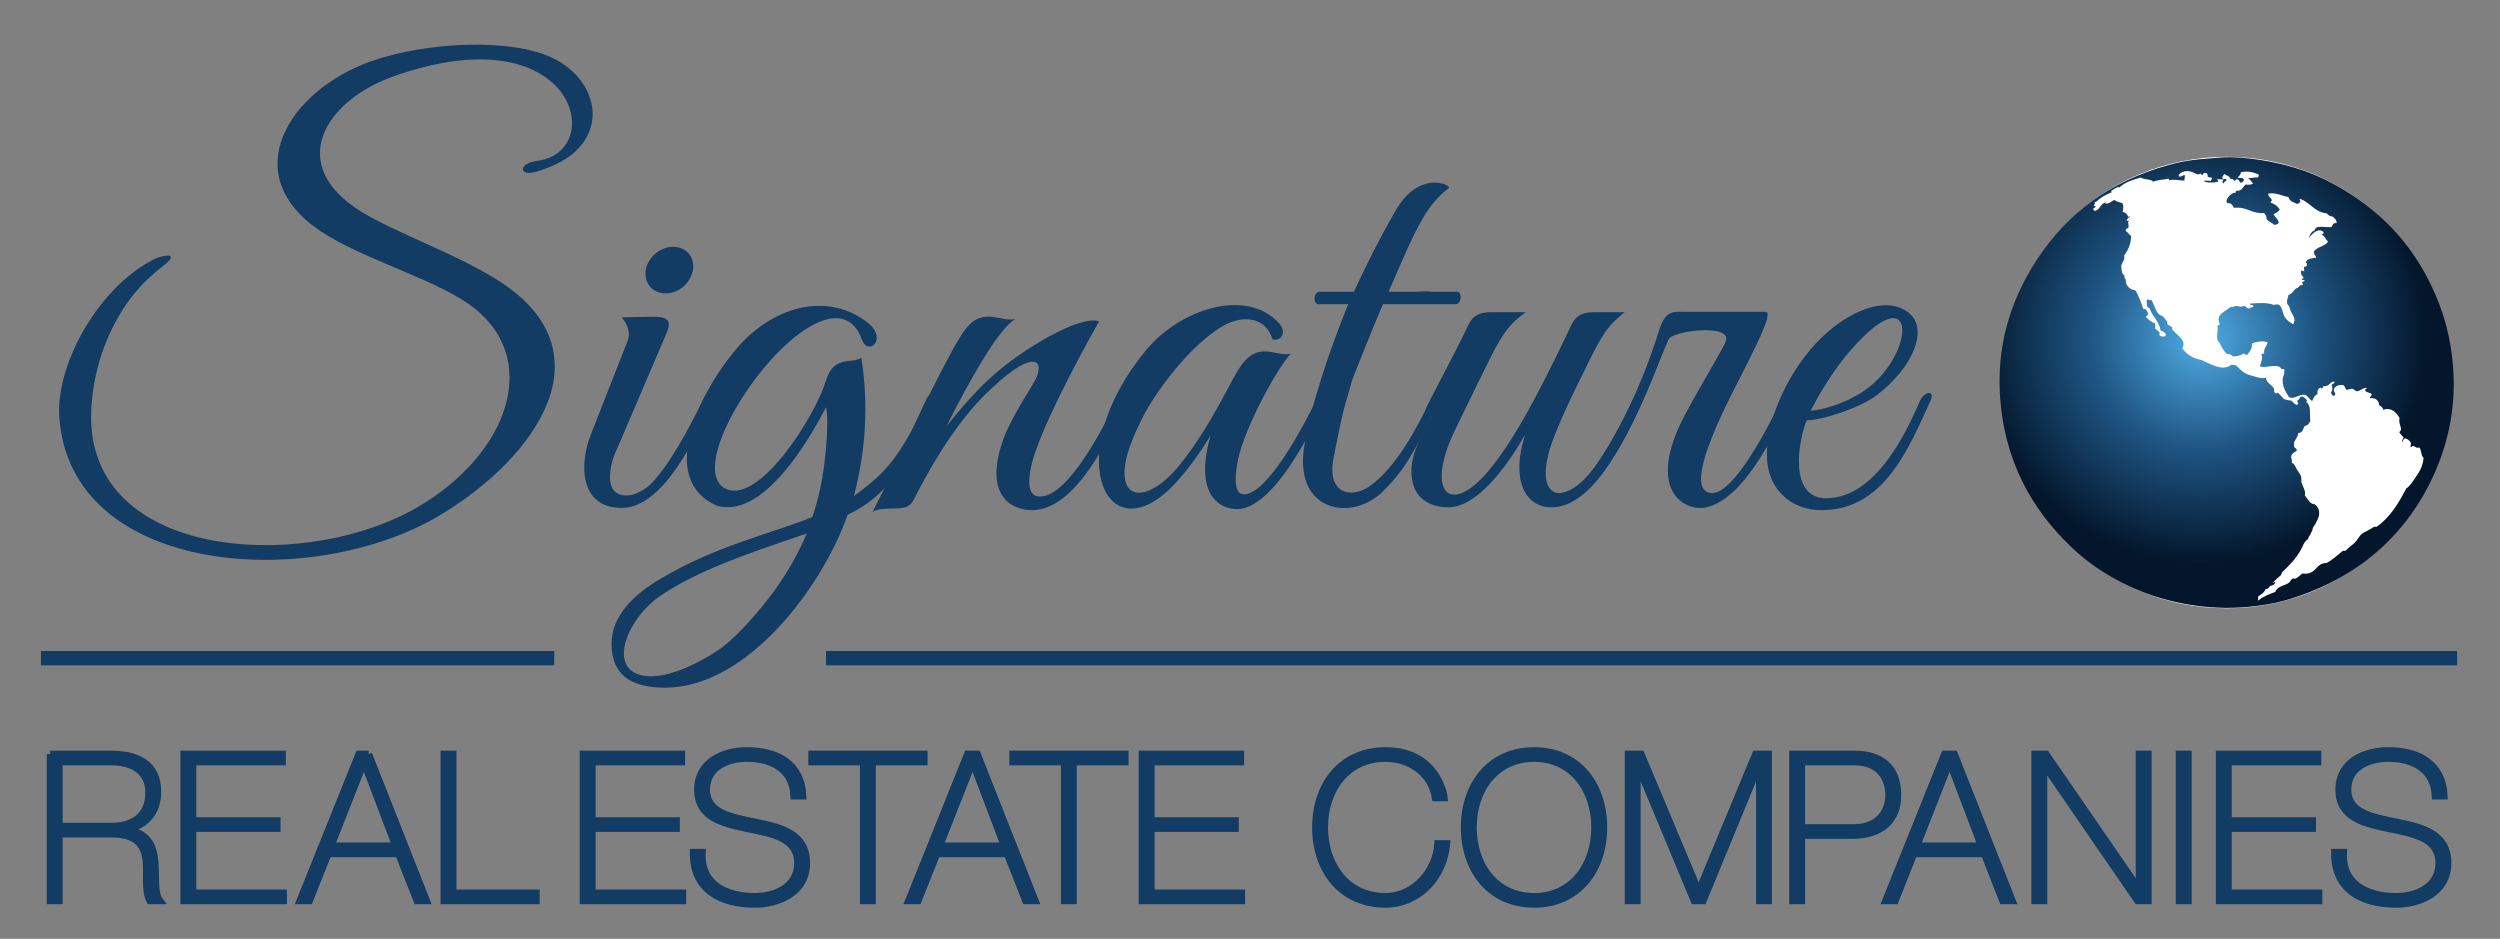
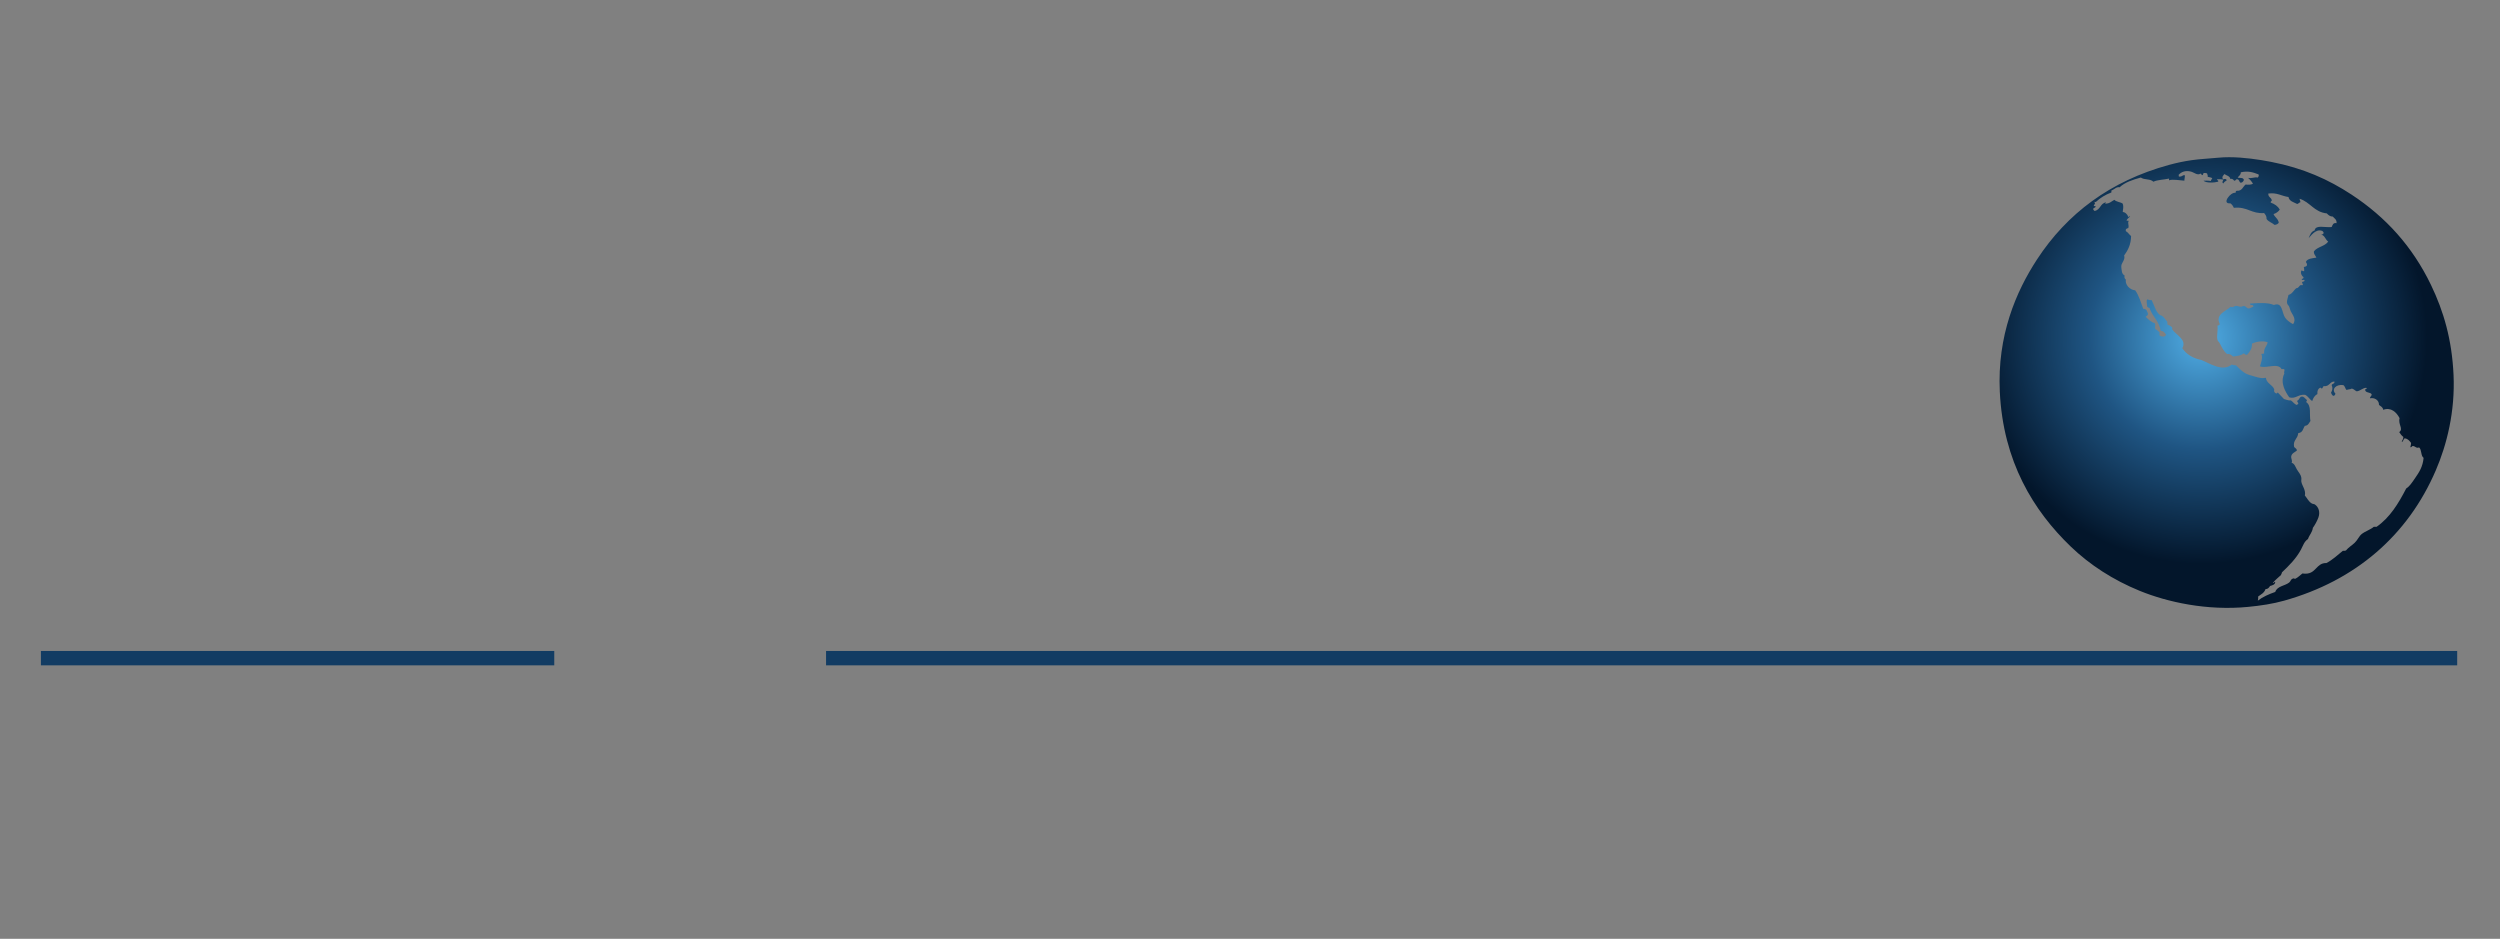
<svg xmlns="http://www.w3.org/2000/svg" xmlns:ns1="http://www.inkscape.org/namespaces/inkscape" xmlns:ns2="http://sodipodi.sourceforge.net/DTD/sodipodi-0.dtd" id="svg2" version="1.1" ns1:version="0.91 r13725" xml:space="preserve" width="454.375" height="170.625" viewBox="0 0 454.375 170.625" ns2:docname="SREC_Logo_Color-01.ai.svg" ns1:export-filename="/home/hans/Downloads/SREC_Logo_Color-140-50.png" ns1:export-xdpi="28.687759" ns1:export-ydpi="28.687759">
  <rect x="0" y="0" width="454.375" height="170.625" fill="#808080" stroke="none" />
  <defs id="defs6">
    <clipPath clipPathUnits="userSpaceOnUse" id="clipPath16">
-       <path d="m 0,136.5 363.5,0 L 363.5,0 0,0 0,136.5 Z" id="path18" ns1:connector-curvature="0" />
-     </clipPath>
+       </clipPath>
    <clipPath clipPathUnits="userSpaceOnUse" id="clipPath210">
      <path d="m 322.568,113.572 c -1.394,-0.137 -2.645,-0.184 -3.847,-0.354 l 0,0 c -1.209,-0.171 -2.296,-0.407 -3.393,-0.709 l 0,0 c -8.516,-2.339 -14.799,-7.078 -19.139,-13.721 l 0,0 c -3.08,-4.715 -5.805,-11.091 -5.418,-19.241 l 0,0 c 0.484,-10.155 4.881,-17.294 10.329,-22.53 l 0,0 c 2.743,-2.635 6.142,-4.848 10.026,-6.43 l 0,0 c 4.035,-1.643 9.788,-2.912 15.746,-2.329 l 0,0 c 1.846,0.178 3.616,0.447 5.266,0.911 l 0,0 c 10.34,2.91 17.947,9.455 22.025,18.937 l 0,0 c 1.608,3.733 2.822,8.558 2.582,13.872 l 0,0 c -0.233,5.131 -1.432,9.261 -3.291,13.114 l 0,0 c -2.685,5.565 -6.553,9.834 -11.544,13.114 l 0,0 c -3.349,2.198 -7.011,3.849 -11.696,4.758 l 0,0 c -1.746,0.339 -4.009,0.678 -6.105,0.678 l 0,0 c -0.528,0 -1.045,-0.022 -1.541,-0.07 m -5.771,-2.733 c -0.005,0.08 0.025,0.193 -0.051,0.202 l 0,0 c 0.411,0.492 1.044,0.709 1.822,0.506 l 0,0 c 0.443,-0.115 0.945,-0.593 1.368,-0.303 l 0,0 c 0.103,0.018 0.127,-0.042 0.151,-0.102 l 0,0 c 0.023,-0.06 0.047,-0.122 0.152,-0.101 l 0,0 c 0.157,0.059 0.012,0.217 0.203,0.303 l 0,0 c 0.183,0.016 0.33,-0.008 0.456,-0.05 l 0,0 c 0.032,-0.171 0.145,-0.26 0.101,-0.506 l 0,0 c 0.215,-0.072 0.513,-0.061 0.658,-0.203 l 0,0 c -0.042,-0.16 -0.191,-0.215 -0.202,-0.405 l 0,0 c -0.378,0.081 -0.798,0.052 -1.063,0.05 l 0,0 c 0.338,-0.374 1.59,-0.301 2.126,-0.151 l 0,0 c 0.082,0.251 -0.175,0.162 -0.152,0.355 l 0,0 c 0.064,-10e-4 0.128,0 0.193,0 l 0,0 c 0.258,0.002 0.518,0.004 0.718,-0.051 l 0,0 c -0.059,-0.215 -0.265,-0.393 0,-0.557 l 0,0 c 0.091,0.195 0.255,0.319 0.457,0.404 l 0,0 c 0.037,0.326 -0.297,0.257 -0.507,0.204 l 0,0 c -0.224,0.356 0.034,0.535 0.202,0.759 l 0,0 c 0.297,-0.227 0.781,-0.266 0.861,-0.709 l 0,0 c 0.345,0.076 0.422,-0.118 0.557,-0.254 l 0,0 c 0.132,-0.023 0.18,0.039 0.227,0.101 l 0,0 c 0.047,0.063 0.095,0.125 0.228,0.103 l 0,0 c 0.315,-0.024 0.243,-0.433 0.507,-0.507 l 0,0 c 0.256,0.032 0.364,0.209 0.455,0.405 l 0,0 c -0.114,0.422 -0.541,0.226 -0.91,0.355 l 0,0 c 0.16,0.244 0.469,0.34 0.455,0.759 l 0,0 c 1.045,0.239 1.768,0.013 2.581,-0.303 l 0,0 c 0.089,-0.174 -0.007,-0.328 -0.1,-0.456 l 0,0 c -0.283,0.048 -0.47,0.01 -0.666,-0.028 l 0,0 c -0.201,-0.039 -0.414,-0.079 -0.752,-0.023 l 0,0 c 0.278,-0.246 0.527,-0.519 0.709,-0.86 l 0,0 c -0.262,-0.136 -0.753,-0.166 -1.064,-0.102 l 0,0 c -0.421,-0.32 -0.501,-0.984 -1.315,-0.912 l 0,0 c -0.107,-0.047 -0.155,-0.15 -0.153,-0.303 l 0,0 c -0.369,0.085 -0.895,-0.337 -1.158,-0.759 l 0,0 c -0.26,-0.416 -0.263,-0.834 0.399,-0.76 l 0,0 c 0.229,-0.159 0.397,-0.38 0.506,-0.659 l 0,0 c 1.003,0.115 1.648,-0.128 2.294,-0.372 l 0,0 c 0.604,-0.227 1.209,-0.456 2.111,-0.388 l 0,0 c 0.173,-0.231 0.38,-0.429 0.355,-0.86 l 0,0 c 0.267,-0.407 0.805,-0.544 1.163,-0.86 l 0,0 c 0.282,0.023 0.48,0.128 0.609,0.304 l 0,0 c -0.078,0.597 -0.562,0.788 -0.76,1.265 l 0,0 c 0.395,0.129 0.697,0.35 0.912,0.658 l 0,0 c -0.287,0.49 -0.743,0.811 -1.317,1.013 l 0,0 c -0.053,0.222 0.171,0.167 0.152,0.354 l 0,0 c -0.086,0.403 -0.542,0.437 -0.506,0.962 l 0,0 c 1.29,0.171 1.869,-0.347 2.936,-0.505 l 0,0 c 0.124,-0.638 0.771,-0.749 1.267,-1.013 l 0,0 c 0.19,0.046 0.265,0.206 0.455,0.253 l 0,0 c 0.032,0.234 -0.113,0.291 -0.101,0.506 l 0,0 c 1.542,-0.483 2.108,-1.942 3.949,-2.126 l 0,0 c 0.221,-0.218 0.422,-0.456 0.861,-0.456 l 0,0 c 0.229,-0.277 0.604,-0.41 0.556,-0.963 l 0,0 c -0.514,0.093 -0.567,-0.274 -0.708,-0.556 l 0,0 c -0.275,-0.046 -0.617,-0.023 -0.959,0 l 0,0 c -0.725,0.048 -1.45,0.097 -1.522,-0.506 l 0,0 c -0.509,-0.15 -0.669,-0.648 -0.861,-1.114 l 0,0 c 0.3,0.291 0.988,1.382 1.924,1.062 l 0,0 c 0.093,-0.031 0.209,-0.136 0.253,-0.303 l 0,0 c -0.031,-0.171 -0.171,-0.231 -0.355,-0.253 l 0,0 c 0.545,-0.131 0.61,-0.741 1.014,-1.013 l 0,0 c -0.475,-0.69 -1.582,-0.747 -2.076,-1.418 l 0,0 c -0.045,-0.466 0.246,-0.597 0.354,-0.911 l 0,0 c -0.612,-0.097 -1.287,-0.131 -1.519,-0.607 l 0,0 c 0.032,-0.188 0.206,-0.233 0.152,-0.507 l 0,0 c -0.059,-0.177 -0.274,-0.199 -0.455,-0.254 l 0,0 c 0.033,-0.185 0.071,-0.369 0.049,-0.606 l 0,0 c -0.18,-0.014 -0.244,0.093 -0.404,0.101 l 0,0 c -0.18,-0.398 0.068,-0.809 0.303,-0.962 l 0,0 c 0.052,-0.254 -0.225,-0.178 -0.253,-0.354 l 0,0 c 0.011,-0.073 0.107,-0.062 0.202,-0.051 l 0,0 c 0.096,0.01 0.192,0.022 0.203,-0.051 l 0,0 c 0.022,-0.224 -0.229,-0.174 -0.354,-0.253 l 0,0 c -0.024,-0.211 0.148,-0.224 0.102,-0.456 l 0,0 c -0.038,-0.002 -0.079,-10e-4 -0.118,0.001 l 0,0 c -0.116,0.003 -0.233,0.006 -0.288,-0.051 l 0,0 c -0.156,-0.165 -0.257,-0.385 -0.557,-0.406 l 0,0 c -0.384,-0.307 -0.557,-0.827 -1.114,-0.962 l 0,0 c -0.088,-0.477 -0.28,-0.783 -0.202,-1.215 l 0,0 c 0.036,-0.191 0.221,-0.324 0.304,-0.505 l 0,0 c 0.094,-0.206 0.127,-0.457 0.253,-0.71 l 0,0 c 0.228,-0.458 0.838,-1.152 0.303,-1.823 l 0,0 c -0.372,0.205 -0.887,0.53 -1.163,0.962 l 0,0 c -0.505,0.792 -0.337,2.287 -1.62,1.824 l 0,0 c -0.906,0.4 -2.342,0.279 -3.495,0.201 l 0,0 c -0.029,-0.349 0.591,-0.049 0.507,-0.454 l 0,0 c -0.188,-0.033 -0.462,-0.273 -0.709,-0.254 l 0,0 c -0.229,0.017 -0.37,0.31 -0.607,0.355 l 0,0 c -0.155,0.027 -0.32,-0.098 -0.457,-0.101 l 0,0 c -0.141,-0.006 -0.262,0.026 -0.382,0.056 l 0,0 c -0.152,0.04 -0.301,0.079 -0.478,0.045 l 0,0 c -0.198,-0.041 -0.336,-0.256 -0.658,-0.101 l 0,0 c -0.667,-0.665 -2.318,-1.086 -1.57,-2.533 l 0,0 c -0.09,-0.095 -0.148,-0.223 -0.354,-0.202 l 0,0 c 0.103,-0.808 -0.143,-1.451 0,-2.076 l 0,0 c 0.048,-0.213 0.213,-0.29 0.304,-0.455 l 0,0 c 0.318,-0.591 0.611,-1.256 1.113,-1.62 l 0,0 c 0.481,0.074 0.611,-0.202 0.862,-0.355 l 0,0 c 0.581,0.076 1.18,0.135 1.518,0.456 l 0,0 c 0.193,-0.045 0.209,-0.264 0.507,-0.203 l 0,0 c 0.381,0.433 0.769,0.88 0.708,1.62 l 0,0 c 0.589,0.283 1.561,0.462 2.279,0.203 l 0,0 c -0.097,-0.612 -0.596,-0.823 -0.507,-1.62 l 0,0 c -0.074,-0.096 -0.331,-0.007 -0.405,-0.101 l 0,0 c 0.247,-0.482 -0.04,-1.252 -0.202,-1.773 l 0,0 c 0.311,-0.16 0.816,-0.093 1.334,-0.025 l 0,0 c 0.746,0.096 1.522,0.193 1.805,-0.38 l 0,0 c 0.037,-0.002 0.077,-0.001 0.118,0.001 l 0,0 c 0.115,0.002 0.232,0.006 0.287,-0.052 l 0,0 c 0.091,-0.199 -0.105,-0.337 0,-0.607 l 0,0 c -0.667,-1.329 0.187,-2.697 0.709,-3.444 l 0,0 c 0.506,-0.171 0.845,-0.011 1.218,0.147 l 0,0 c 0.308,0.132 0.641,0.263 1.111,0.208 l 0,0 c 0.426,-0.217 0.635,-0.648 1.013,-0.912 l 0,0 c 0.145,0.446 0.356,0.826 0.759,1.014 l 0,0 c -0.04,0.461 0.084,0.759 0.355,0.911 l 0,0 c 0.111,0.112 0.167,-0.089 0.303,-0.101 l 0,0 c 0.128,0.073 0.135,0.27 0.253,0.354 l 0,0 c 0.429,-0.063 0.663,0.132 0.874,0.325 l 0,0 c 0.203,0.187 0.385,0.374 0.696,0.333 l 0,0 c 0.05,-0.353 -0.342,-0.266 -0.405,-0.506 l 0,0 c 0.179,-0.405 0.118,-0.77 -0.101,-1.115 l 0,0 c 0.096,-0.172 0.151,-0.388 0.354,-0.454 l 0,0 c 0.186,0.016 0.232,0.173 0.304,0.303 l 0,0 c -0.655,0.725 0.151,1.405 1.113,1.266 l 0,0 c 0.285,-0.12 0.276,-0.533 0.507,-0.709 l 0,0 c 0.215,0.106 0.563,0.078 0.76,0.203 l 0,0 c 0.301,-0.07 0.446,-0.296 0.708,-0.405 l 0,0 c 0.545,0.067 0.92,0.559 1.418,0.506 l 0,0 c 0.148,-0.153 -0.157,-0.141 -0.202,-0.253 l 0,0 c 0.014,-0.542 0.799,-0.314 0.962,-0.71 l 0,0 c -0.015,-0.254 -0.256,-0.284 -0.253,-0.556 l 0,0 c 0.586,0.143 1.32,-0.205 1.316,-0.962 l 0,0 c 0.241,-0.198 0.559,-0.319 0.608,-0.709 l 0,0 c 1.137,0.424 1.945,-0.376 2.38,-1.215 l 0,0 c -0.243,-0.945 0.609,-1.557 -0.052,-2.025 l 0,0 c 0.173,-0.266 0.352,-0.526 0.608,-0.709 l 0,0 c -0.011,-0.311 -0.16,-0.482 -0.253,-0.709 l 0,0 c 0.304,0.017 0.196,0.445 0.455,0.507 l 0,0 c 0.467,-0.058 0.68,-0.367 0.912,-0.659 l 0,0 c 0.008,-0.244 -0.068,-0.405 -0.101,-0.608 l 0,0 c 0.072,-0.08 0.127,-0.01 0.196,0.06 l 0,0 c 0.055,0.055 0.119,0.111 0.209,0.092 l 0,0 c 0.326,-0.041 0.464,-0.377 0.861,-0.202 l 0,0 c 0.406,-0.319 0.227,-1.224 0.658,-1.52 l 0,0 c -0.127,-1.303 -0.624,-2.062 -1.266,-2.987 l 0,0 c -0.438,-0.631 -0.749,-1.135 -1.265,-1.468 l 0,0 c -1.121,-2.171 -2.362,-4.221 -4.304,-5.57 l 0,0 -0.406,0 c -0.451,-0.399 -1.294,-0.668 -1.772,-1.062 l 0,0 c -0.394,-0.327 -0.576,-0.853 -1.013,-1.267 l 0,0 c -0.404,-0.383 -0.898,-0.66 -1.265,-1.113 l 0,0 c -0.126,-0.042 -0.273,-0.068 -0.456,-0.051 l 0,0 c -0.77,-0.616 -1.468,-1.299 -2.379,-1.773 l 0,0 c -0.758,0.015 -1.123,-0.38 -1.506,-0.775 l 0,0 c -0.436,-0.453 -0.896,-0.905 -1.989,-0.743 l 0,0 c -0.336,-0.253 -0.62,-0.562 -1.012,-0.76 l 0,0 c -0.077,-0.016 -0.138,0.003 -0.191,0.021 l 0,0 c -0.077,0.026 -0.141,0.052 -0.214,-0.021 l 0,0 c -0.288,-0.094 -0.286,-0.383 -0.506,-0.556 l 0,0 c -0.637,-0.505 -1.741,-0.498 -2.026,-1.368 l 0,0 c -0.932,-0.333 -1.818,-0.713 -2.531,-1.265 l 0,0 c 0.034,0.185 0.071,0.367 0.051,0.607 l 0,0 c 0.413,0.296 0.887,0.529 1.063,1.064 l 0,0 c 0.364,0.006 0.512,0.23 0.658,0.455 l 0,0 c 0.329,0.11 0.707,0.172 0.759,0.558 l 0,0 c -0.066,0.09 -0.104,0.027 -0.158,-0.035 l 0,0 c -0.046,-0.053 -0.104,-0.105 -0.197,-0.067 l 0,0 c 0.357,0.436 0.808,0.78 1.216,1.165 l 0,0 c -0.05,0.202 0.152,0.152 0.101,0.353 l 0,0 c 1.034,0.98 2.089,2.026 2.786,3.342 l 0,0 c 0.296,0.562 0.463,1.156 1.012,1.52 l 0,0 c 0.189,0.586 0.617,0.936 0.709,1.62 l 0,0 c 0.274,0.38 0.637,1.021 0.809,1.518 l 0,0 c 0.259,0.739 0.064,1.475 -0.505,1.875 l 0,0 c -0.131,0.089 -0.33,0.075 -0.457,0.151 l 0,0 c -0.493,0.294 -0.692,0.796 -1.012,1.165 l 0,0 c 0.178,0.762 -0.386,1.375 -0.506,1.974 l 0,0 c -0.038,0.186 0.021,0.382 0,0.558 l 0,0 c -0.07,0.558 -0.42,0.843 -0.658,1.265 l 0,0 c -0.227,0.401 -0.326,0.82 -0.759,0.962 l 0,0 c 0.159,0.327 -0.121,0.598 -0.052,0.962 l 0,0 c 0.082,0.428 0.532,0.565 0.811,0.81 l 0,0 c 0.004,0.325 -0.302,0.34 -0.406,0.557 l 0,0 c -0.168,0.983 0.537,1.12 0.608,1.975 l 0,0 c 0.696,0.093 0.656,0.612 0.962,1.063 l 0,0 c 0.483,0.023 0.599,0.414 0.811,0.709 l 0,0 c -0.186,0.989 0.189,2.194 -0.608,2.734 l 0,0 c -0.012,0.148 0.114,0.157 0.101,0.304 l 0,0 c -0.262,0.206 -0.447,0.542 -0.76,0.506 l 0,0 c -0.351,-0.04 -0.324,-0.488 -0.657,-0.607 l 0,0 c -0.027,-0.233 0.191,-0.216 0.151,-0.457 l 0,0 c -0.088,-0.046 -0.148,-0.122 -0.253,-0.151 l 0,0 c -0.334,0.157 -0.519,0.46 -0.81,0.658 l 0,0 c -0.439,-0.034 -0.684,0.127 -1.014,0.202 l 0,0 c -0.301,0.289 -0.559,0.619 -0.859,0.911 l 0,0 c -0.103,0.04 -0.124,-0.002 -0.145,-0.045 l 0,0 c -0.018,-0.037 -0.036,-0.073 -0.109,-0.056 l 0,0 c -0.278,0.101 -0.373,0.264 -0.303,0.608 l 0,0 c -0.271,0.693 -1.104,0.821 -1.216,1.671 l 0,0 c -0.812,-0.162 -1.477,0.161 -2.38,0.405 l 0,0 c -0.892,0.241 -1.475,0.961 -1.974,1.418 l 0,0 c -0.272,-0.035 -0.415,0.057 -0.608,0.101 l 0,0 c -1.356,-1.118 -3.225,0.194 -4.404,0.658 l 0,0 c -1.247,0.256 -2.188,0.817 -2.785,1.722 l 0,0 c 0.719,1.234 -0.939,1.941 -1.469,2.734 l 0,0 0,0.304 c -0.213,0.124 -0.366,0.307 -0.658,0.354 l 0,0 c -0.002,0.167 -0.084,0.251 -0.05,0.456 l 0,0 c -0.328,0.348 -0.515,0.836 -1.064,0.962 l 0,0 c -0.641,0.49 -0.825,1.437 -1.215,2.178 l 0,0 c -0.304,-0.052 -0.432,0.073 -0.658,0.1 l 0,0 c -0.143,-0.278 0.01,-0.697 0,-1.012 l 0,0 c 0.053,-0.15 0.23,-0.176 0.354,-0.254 l 0,0 c 0.418,-1.218 1.389,-1.885 1.621,-3.291 l 0,0 c 0.363,-0.04 0.584,-0.221 0.759,-0.556 l 0,0 c -0.051,-0.412 -0.637,-0.311 -0.911,-0.152 l 0,0 c -0.055,0.21 -0.013,0.223 0,0.455 l 0,0 c -0.175,0.23 -0.451,0.359 -0.658,0.557 l 0,0 c -0.017,0.211 0.088,0.528 -0.051,0.81 l 0,0 c -0.586,0.157 -0.931,0.555 -1.317,0.912 l 0,0 c 0.121,0.132 0.3,0.207 0.354,0.405 l 0,0 c -0.141,0.347 -0.189,0.789 -0.708,0.759 l 0,0 c -0.348,0.936 -0.633,1.933 -1.164,2.684 l 0,0 c -0.847,0.087 -1.494,0.839 -1.368,1.57 l 0,0 c -0.125,0.096 -0.312,0.333 -0.152,0.556 l 0,0 c -0.16,0.085 -0.347,0.292 -0.405,0.507 l 0,0 c -0.056,0.213 -0.126,0.769 -0.1,0.962 l 0,0 c 0.056,0.436 0.609,0.913 0.405,1.468 l 0,0 c 0.535,0.747 0.995,1.57 1.012,2.836 l 0,0 c -0.283,0.206 -0.441,0.538 -0.76,0.709 l 0,0 c -0.081,0.351 0.157,0.383 0.355,0.454 l 0,0 c 0.146,0.43 -0.135,0.706 0.05,1.014 l 0,0 c -0.004,0.07 -0.088,0.06 -0.171,0.05 l 0,0 c -0.05,-0.005 -0.099,-0.011 -0.132,0 l 0,0 c 0.062,0.325 0.375,0.401 0.506,0.658 l 0,0 c -0.037,0.078 -0.065,0.022 -0.108,-0.035 l 0,0 c -0.034,-0.047 -0.079,-0.093 -0.145,-0.066 l 0,0 c -0.127,0.374 -0.471,0.705 -0.811,0.709 l 0,0 c 0.06,0.452 0.142,0.801 0,1.215 l 0,0 c -0.336,0.253 -0.936,0.245 -1.214,0.558 l 0,0 c -0.417,-0.209 -0.684,-0.566 -1.317,-0.558 l 0,0 c -0.036,0.137 0.102,0.101 0.102,0.203 l 0,0 c -0.872,-0.191 -0.775,-1.044 -1.622,-1.265 l 0,0 c -0.146,0.019 -0.163,0.172 -0.253,0.252 l 0,0 c 0.011,0.225 0.297,0.177 0.355,0.355 l 0,0 c 0.036,0.118 -0.053,0.109 -0.144,0.101 l 0,0 c -0.04,-0.004 -0.08,-0.007 -0.109,0 l 0,0 c -0.041,0.213 0.351,0.35 0.051,0.607 l 0,0 0.253,0 c 0.616,0.583 1.358,1.039 2.228,1.367 l 0,0 c 0.12,0.103 -0.07,0.201 0.05,0.305 l 0,0 c 0.402,0.13 0.688,0.558 1.166,0.455 l 0,0 c 0.773,0.728 1.904,1.099 3.088,1.418 l 0,0 c 0.529,-0.382 1.365,-0.15 1.823,-0.608 l 0,0 c 0.617,0.293 1.54,0.283 2.278,0.455 l 0,0 0,-0.252 c 0.525,0.198 1.489,-0.009 2.227,-0.052 l 0,0 c -0.016,0.164 0.121,0.618 0.051,0.811 l 0,0 c -0.16,0.004 -0.259,-0.053 -0.358,-0.111 l 0,0 c -0.094,-0.055 -0.19,-0.11 -0.34,-0.11 l 0,0 c -0.047,0 -0.101,0.006 -0.162,0.019" id="path212" ns1:connector-curvature="0" />
    </clipPath>
    <radialGradient fx="0" fy="0" cx="0" cy="0" r="1" gradientUnits="userSpaceOnUse" gradientTransform="matrix(32.893,0,0,-32.893,320.045,87.37)" spreadMethod="pad" id="radialGradient218">
      <stop style="stop-opacity:1;stop-color:#50ade5" offset="0" id="stop220" />
      <stop style="stop-opacity:1;stop-color:#1f5583" offset="0.494" id="stop222" />
      <stop style="stop-opacity:1;stop-color:#03162b" offset="1" id="stop224" />
    </radialGradient>
    <clipPath clipPathUnits="userSpaceOnUse" id="clipPath232">
      <path d="m 0,136.5 363.5,0 L 363.5,0 0,0 0,136.5 Z" id="path234" ns1:connector-curvature="0" />
    </clipPath>
  </defs>
  <ns2:namedview pagecolor="#ffffff" bordercolor="#666666" borderopacity="1" objecttolerance="10" gridtolerance="10" guidetolerance="10" ns1:pageopacity="0" ns1:pageshadow="2" ns1:window-width="1920" ns1:window-height="1030" id="namedview4" showgrid="false" ns1:zoom="2.3654521" ns1:cx="225.93937" ns1:cy="44.890631" ns1:window-x="0" ns1:window-y="845" ns1:window-maximized="1" ns1:current-layer="g10" />
  <g id="g10" ns1:groupmode="layer" ns1:label="SREC_Logo_Color-01" transform="matrix(1.25,0,0,-1.25,0,170.625)">
    <g id="g12">
      <g id="g14" clip-path="url(#clipPath16)">
        <g id="g20" transform="translate(16.197,16.369)">
          <path d="M 0,0 C 3.106,0 5.436,1.464 5.436,4.898 5.436,8.124 2.867,9.349 0,9.349 l -7.586,0 L -7.586,0 0,0 Z m -8.901,10.483 8.901,0 c 3.734,0 6.75,-1.374 6.75,-5.495 C 6.75,2.121 5.018,0 2.181,-0.478 l 0,-0.06 c 3.166,-0.358 3.942,-2.359 4.151,-4.569 0.209,-2.21 -0.149,-4.6 0.717,-5.735 l -1.464,0 C 4.779,-9.379 5.257,-6.93 5.018,-4.868 4.749,-2.808 3.734,-1.135 0,-1.135 l -7.586,0 0,-9.707 -1.315,0 0,21.325 z" style="fill:#123c63;fill-opacity:1;fill-rule:nonzero;stroke:none" id="path22" ns1:connector-curvature="0" />
        </g>
        <g id="g24" transform="translate(16.197,16.369)">
          <path d="M 0,0 C 3.106,0 5.436,1.464 5.436,4.898 5.436,8.124 2.867,9.349 0,9.349 l -7.586,0 L -7.586,0 0,0 Z m -8.901,10.483 8.901,0 c 3.734,0 6.75,-1.374 6.75,-5.495 C 6.75,2.121 5.018,0 2.181,-0.478 l 0,-0.06 c 3.166,-0.358 3.942,-2.359 4.151,-4.569 0.209,-2.21 -0.149,-4.6 0.717,-5.735 l -1.464,0 C 4.779,-9.379 5.257,-6.93 5.018,-4.868 4.749,-2.808 3.734,-1.135 0,-1.135 l -7.586,0 0,-9.707 -1.315,0 0,21.325 z" style="fill:none;stroke:#123c63;stroke-width:1;stroke-linecap:butt;stroke-linejoin:miter;stroke-miterlimit:10;stroke-dasharray:none;stroke-opacity:1" id="path26" ns1:connector-curvature="0" />
        </g>
        <g id="g28" transform="translate(41.214,6.662)">
          <path d="m 0,0 0,-1.135 -14.486,0 0,21.325 14.337,0 0,-1.134 -13.023,0 0,-8.542 12.246,0 0,-1.136 -12.246,0 0,-9.378 L 0,0 Z" style="fill:#123c63;fill-opacity:1;fill-rule:nonzero;stroke:none" id="path30" ns1:connector-curvature="0" />
        </g>
        <g id="g32" transform="translate(41.214,6.662)">
          <path d="m 0,0 0,-1.135 -14.486,0 0,21.325 14.337,0 0,-1.134 -13.023,0 0,-8.542 12.246,0 0,-1.136 -12.246,0 0,-9.378 L 0,0 Z" style="fill:none;stroke:#123c63;stroke-width:1;stroke-linecap:butt;stroke-linejoin:miter;stroke-miterlimit:10;stroke-dasharray:none;stroke-opacity:1" id="path34" ns1:connector-curvature="0" />
        </g>
        <g id="g36" transform="translate(57.52,13.502)">
          <path d="m 0,0 -4.57,12.066 -0.059,0 L -9.378,0 0,0 Z m -3.913,13.351 8.423,-21.326 -1.404,0 -2.688,6.84 -10.215,0 -2.718,-6.84 -1.403,0 8.571,21.326 1.434,0 z" style="fill:#123c63;fill-opacity:1;fill-rule:nonzero;stroke:none" id="path38" ns1:connector-curvature="0" />
        </g>
        <g id="g40" transform="translate(57.52,13.502)">
          <path d="m 0,0 -4.57,12.066 -0.059,0 L -9.378,0 0,0 Z m -3.913,13.351 8.423,-21.326 -1.404,0 -2.688,6.84 -10.215,0 -2.718,-6.84 -1.403,0 8.571,21.326 1.434,0 z" style="fill:none;stroke:#123c63;stroke-width:1;stroke-linecap:butt;stroke-linejoin:miter;stroke-miterlimit:10;stroke-dasharray:none;stroke-opacity:1" id="path42" ns1:connector-curvature="0" />
        </g>
        <g id="g44" transform="translate(64.554,26.852)">
          <path d="m 0,0 1.314,0 0,-20.19 12.097,0 0,-1.135 L 0,-21.325 0,0 Z" style="fill:#123c63;fill-opacity:1;fill-rule:nonzero;stroke:none" id="path46" ns1:connector-curvature="0" />
        </g>
        <g id="g48" transform="translate(64.554,26.852)">
          <path d="m 0,0 1.314,0 0,-20.19 12.097,0 0,-1.135 L 0,-21.325 0,0 Z" style="fill:none;stroke:#123c63;stroke-width:1;stroke-linecap:butt;stroke-linejoin:miter;stroke-miterlimit:10;stroke-dasharray:none;stroke-opacity:1" id="path50" ns1:connector-curvature="0" />
        </g>
        <g id="g52" transform="translate(99.274,6.662)">
          <path d="m 0,0 0,-1.135 -14.486,0 0,21.325 14.337,0 0,-1.134 -13.022,0 0,-8.542 12.245,0 0,-1.136 -12.245,0 0,-9.378 L 0,0 Z" style="fill:#123c63;fill-opacity:1;fill-rule:nonzero;stroke:none" id="path54" ns1:connector-curvature="0" />
        </g>
        <g id="g56" transform="translate(99.274,6.662)">
          <path d="m 0,0 0,-1.135 -14.486,0 0,21.325 14.337,0 0,-1.134 -13.022,0 0,-8.542 12.245,0 0,-1.136 -12.245,0 0,-9.378 L 0,0 Z" style="fill:none;stroke:#123c63;stroke-width:1;stroke-linecap:butt;stroke-linejoin:miter;stroke-miterlimit:10;stroke-dasharray:none;stroke-opacity:1" id="path58" ns1:connector-curvature="0" />
        </g>
        <g id="g60" transform="translate(115.433,20.76)">
          <path d="m 0,0 c -0.149,3.644 -2.897,5.466 -6.84,5.466 -2.419,0 -5.854,-1.016 -5.854,-4.54 0,-3.435 3.644,-4.002 7.258,-4.749 3.644,-0.747 7.288,-1.673 7.288,-5.914 0,-4.42 -4.241,-6.003 -7.497,-6.003 -4.988,0 -9.05,2.06 -8.99,7.556 l 1.314,0 c -0.269,-4.66 3.465,-6.421 7.676,-6.421 2.569,0 6.183,1.165 6.183,4.868 0,3.614 -3.644,4.241 -7.288,4.988 -3.614,0.747 -7.258,1.612 -7.258,5.675 0,4.092 3.793,5.675 7.168,5.675 4.451,0 7.945,-1.912 8.154,-6.601 L 0,0 Z" style="fill:#123c63;fill-opacity:1;fill-rule:nonzero;stroke:none" id="path62" ns1:connector-curvature="0" />
        </g>
        <g id="g64" transform="translate(115.433,20.76)">
-           <path d="m 0,0 c -0.149,3.644 -2.897,5.466 -6.84,5.466 -2.419,0 -5.854,-1.016 -5.854,-4.54 0,-3.435 3.644,-4.002 7.258,-4.749 3.644,-0.747 7.288,-1.673 7.288,-5.914 0,-4.42 -4.241,-6.003 -7.497,-6.003 -4.988,0 -9.05,2.06 -8.99,7.556 l 1.314,0 c -0.269,-4.66 3.465,-6.421 7.676,-6.421 2.569,0 6.183,1.165 6.183,4.868 0,3.614 -3.644,4.241 -7.288,4.988 -3.614,0.747 -7.258,1.612 -7.258,5.675 0,4.092 3.793,5.675 7.168,5.675 4.451,0 7.945,-1.912 8.154,-6.601 L 0,0 Z" style="fill:none;stroke:#123c63;stroke-width:1;stroke-linecap:butt;stroke-linejoin:miter;stroke-miterlimit:10;stroke-dasharray:none;stroke-opacity:1" id="path66" ns1:connector-curvature="0" />
-         </g>
+           </g>
        <g id="g68" transform="translate(118.031,25.718)">
          <path d="m 0,0 0,1.135 16.338,0 0,-1.135 -7.527,0 0,-20.19 -1.314,0 L 7.497,0 0,0 Z" style="fill:#123c63;fill-opacity:1;fill-rule:nonzero;stroke:none" id="path70" ns1:connector-curvature="0" />
        </g>
        <g id="g72" transform="translate(118.031,25.718)">
-           <path d="m 0,0 0,1.135 16.338,0 0,-1.135 -7.527,0 0,-20.19 -1.314,0 L 7.497,0 0,0 Z" style="fill:none;stroke:#123c63;stroke-width:1;stroke-linecap:butt;stroke-linejoin:miter;stroke-miterlimit:10;stroke-dasharray:none;stroke-opacity:1" id="path74" ns1:connector-curvature="0" />
-         </g>
+           </g>
        <g id="g76" transform="translate(146.018,13.502)">
          <path d="m 0,0 -4.57,12.066 -0.06,0 L -9.379,0 0,0 Z m -3.913,13.351 8.423,-21.326 -1.404,0 -2.688,6.84 -10.215,0 -2.718,-6.84 -1.404,0 8.572,21.326 1.434,0 z" style="fill:#123c63;fill-opacity:1;fill-rule:nonzero;stroke:none" id="path78" ns1:connector-curvature="0" />
        </g>
        <g id="g80" transform="translate(146.018,13.502)">
-           <path d="m 0,0 -4.57,12.066 -0.06,0 L -9.379,0 0,0 Z m -3.913,13.351 8.423,-21.326 -1.404,0 -2.688,6.84 -10.215,0 -2.718,-6.84 -1.404,0 8.572,21.326 1.434,0 z" style="fill:none;stroke:#123c63;stroke-width:1;stroke-linecap:butt;stroke-linejoin:miter;stroke-miterlimit:10;stroke-dasharray:none;stroke-opacity:1" id="path82" ns1:connector-curvature="0" />
-         </g>
+           </g>
        <g id="g84" transform="translate(147.256,25.718)">
          <path d="m 0,0 0,1.135 16.337,0 0,-1.135 -7.526,0 0,-20.19 -1.314,0 L 7.497,0 0,0 Z" style="fill:#123c63;fill-opacity:1;fill-rule:nonzero;stroke:none" id="path86" ns1:connector-curvature="0" />
        </g>
        <g id="g88" transform="translate(147.256,25.718)">
          <path d="m 0,0 0,1.135 16.337,0 0,-1.135 -7.526,0 0,-20.19 -1.314,0 L 7.497,0 0,0 Z" style="fill:none;stroke:#123c63;stroke-width:1;stroke-linecap:butt;stroke-linejoin:miter;stroke-miterlimit:10;stroke-dasharray:none;stroke-opacity:1" id="path90" ns1:connector-curvature="0" />
        </g>
        <g id="g92" transform="translate(180.544,6.662)">
          <path d="m 0,0 0,-1.135 -14.486,0 0,21.325 14.337,0 0,-1.134 -13.022,0 0,-8.542 12.245,0 0,-1.136 -12.245,0 0,-9.378 L 0,0 Z" style="fill:#123c63;fill-opacity:1;fill-rule:nonzero;stroke:none" id="path94" ns1:connector-curvature="0" />
        </g>
        <g id="g96" transform="translate(180.544,6.662)">
          <path d="m 0,0 0,-1.135 -14.486,0 0,21.325 14.337,0 0,-1.134 -13.022,0 0,-8.542 12.245,0 0,-1.136 -12.245,0 0,-9.378 L 0,0 Z" style="fill:none;stroke:#123c63;stroke-width:1;stroke-linecap:butt;stroke-linejoin:miter;stroke-miterlimit:10;stroke-dasharray:none;stroke-opacity:1" id="path98" ns1:connector-curvature="0" />
        </g>
        <g id="g100" transform="translate(208.695,20.491)">
          <path d="m 0,0 c -0.567,3.584 -3.704,5.734 -7.258,5.734 -5.586,0 -8.841,-4.569 -8.841,-10.036 0,-5.466 3.255,-10.035 8.841,-10.035 4.152,0 7.377,3.703 7.616,7.676 l 1.315,0 c -0.478,-5.077 -4.241,-8.811 -8.931,-8.811 -6.392,0 -10.155,4.928 -10.155,11.17 0,6.243 3.763,11.171 10.155,11.171 C 0.299,6.869 1.284,0.298 1.314,0 L 0,0 Z" style="fill:#123c63;fill-opacity:1;fill-rule:nonzero;stroke:none" id="path102" ns1:connector-curvature="0" />
        </g>
        <g id="g104" transform="translate(208.695,20.491)">
          <path d="m 0,0 c -0.567,3.584 -3.704,5.734 -7.258,5.734 -5.586,0 -8.841,-4.569 -8.841,-10.036 0,-5.466 3.255,-10.035 8.841,-10.035 4.152,0 7.377,3.703 7.616,7.676 l 1.315,0 c -0.478,-5.077 -4.241,-8.811 -8.931,-8.811 -6.392,0 -10.155,4.928 -10.155,11.17 0,6.243 3.763,11.171 10.155,11.171 C 0.299,6.869 1.284,0.298 1.314,0 L 0,0 Z" style="fill:none;stroke:#123c63;stroke-width:1;stroke-linecap:butt;stroke-linejoin:miter;stroke-miterlimit:10;stroke-dasharray:none;stroke-opacity:1" id="path106" ns1:connector-curvature="0" />
        </g>
        <g id="g108" transform="translate(223.06,6.154)">
          <path d="m 0,0 c 5.556,0 8.812,4.569 8.812,10.035 0,5.467 -3.256,10.036 -8.812,10.036 -5.585,0 -8.841,-4.569 -8.841,-10.036 C -8.841,4.569 -5.585,0 0,0 m 0,-1.135 c -6.391,0 -10.154,4.928 -10.154,11.17 0,6.243 3.763,11.171 10.154,11.171 6.362,0 10.126,-4.928 10.126,-11.171 C 10.126,3.793 6.362,-1.135 0,-1.135" style="fill:#123c63;fill-opacity:1;fill-rule:nonzero;stroke:none" id="path110" ns1:connector-curvature="0" />
        </g>
        <g id="g112" transform="translate(223.06,6.154)">
          <path d="m 0,0 c 5.556,0 8.812,4.569 8.812,10.035 0,5.467 -3.256,10.036 -8.812,10.036 -5.585,0 -8.841,-4.569 -8.841,-10.036 C -8.841,4.569 -5.585,0 0,0 Z m 0,-1.135 c -6.391,0 -10.154,4.928 -10.154,11.17 0,6.243 3.763,11.171 10.154,11.171 6.362,0 10.126,-4.928 10.126,-11.171 C 10.126,3.793 6.362,-1.135 0,-1.135 Z" style="fill:none;stroke:#123c63;stroke-width:1;stroke-linecap:butt;stroke-linejoin:miter;stroke-miterlimit:10;stroke-dasharray:none;stroke-opacity:1" id="path114" ns1:connector-curvature="0" />
        </g>
        <g id="g116" transform="translate(236.74,26.852)">
          <path d="m 0,0 1.882,0 8.333,-19.862 0.06,0 L 18.519,0 20.4,0 l 0,-21.325 -1.314,0 0,19.713 -0.06,0 -8.124,-19.713 -1.314,0 -8.214,19.713 -0.06,0 0,-19.713 -1.314,0 L 0,0 Z" style="fill:#123c63;fill-opacity:1;fill-rule:nonzero;stroke:none" id="path118" ns1:connector-curvature="0" />
        </g>
        <g id="g120" transform="translate(236.74,26.852)">
          <path d="m 0,0 1.882,0 8.333,-19.862 0.06,0 L 18.519,0 20.4,0 l 0,-21.325 -1.314,0 0,19.713 -0.06,0 -8.124,-19.713 -1.314,0 -8.214,19.713 -0.06,0 0,-19.713 -1.314,0 L 0,0 Z" style="fill:none;stroke:#123c63;stroke-width:1;stroke-linecap:butt;stroke-linejoin:miter;stroke-miterlimit:10;stroke-dasharray:none;stroke-opacity:1" id="path122" ns1:connector-curvature="0" />
        </g>
        <g id="g124" transform="translate(261.963,16.16)">
          <path d="m 0,0 7.497,0 c 3.854,0 5.167,2.539 5.167,4.749 0,1.583 -0.717,4.809 -4.988,4.809 L 0,9.558 0,0 Z m -1.313,10.692 9.079,0 c 2.42,0 6.213,-0.866 6.213,-5.973 0,-3.734 -2.45,-5.854 -6.691,-5.854 l -7.288,0 0,-9.498 -1.313,0 0,21.325 z" style="fill:#123c63;fill-opacity:1;fill-rule:nonzero;stroke:none" id="path126" ns1:connector-curvature="0" />
        </g>
        <g id="g128" transform="translate(261.963,16.16)">
          <path d="m 0,0 7.497,0 c 3.854,0 5.167,2.539 5.167,4.749 0,1.583 -0.717,4.809 -4.988,4.809 L 0,9.558 0,0 Z m -1.313,10.692 9.079,0 c 2.42,0 6.213,-0.866 6.213,-5.973 0,-3.734 -2.45,-5.854 -6.691,-5.854 l -7.288,0 0,-9.498 -1.313,0 0,21.325 z" style="fill:none;stroke:#123c63;stroke-width:1;stroke-linecap:butt;stroke-linejoin:miter;stroke-miterlimit:10;stroke-dasharray:none;stroke-opacity:1" id="path130" ns1:connector-curvature="0" />
        </g>
        <g id="g132" transform="translate(288.082,13.502)">
          <path d="m 0,0 -4.57,12.066 -0.06,0 L -9.378,0 0,0 Z m -3.913,13.351 8.424,-21.326 -1.405,0 -2.688,6.84 -10.215,0 -2.718,-6.84 -1.404,0 8.573,21.326 1.433,0 z" style="fill:#123c63;fill-opacity:1;fill-rule:nonzero;stroke:none" id="path134" ns1:connector-curvature="0" />
        </g>
        <g id="g136" transform="translate(288.082,13.502)">
          <path d="m 0,0 -4.57,12.066 -0.06,0 L -9.378,0 0,0 Z m -3.913,13.351 8.424,-21.326 -1.405,0 -2.688,6.84 -10.215,0 -2.718,-6.84 -1.404,0 8.573,21.326 1.433,0 z" style="fill:none;stroke:#123c63;stroke-width:1;stroke-linecap:butt;stroke-linejoin:miter;stroke-miterlimit:10;stroke-dasharray:none;stroke-opacity:1" id="path138" ns1:connector-curvature="0" />
        </g>
        <g id="g140" transform="translate(295.862,26.852)">
          <path d="m 0,0 1.643,0 13.47,-19.563 0.061,0 0,19.563 1.313,0 0,-21.325 -1.553,0 -13.56,19.713 -0.06,0 0,-19.713 -1.314,0 L 0,0 Z" style="fill:#123c63;fill-opacity:1;fill-rule:nonzero;stroke:none" id="path142" ns1:connector-curvature="0" />
        </g>
        <g id="g144" transform="translate(295.862,26.852)">
          <path d="m 0,0 1.643,0 13.47,-19.563 0.061,0 0,19.563 1.313,0 0,-21.325 -1.553,0 -13.56,19.713 -0.06,0 0,-19.713 -1.314,0 L 0,0 Z" style="fill:none;stroke:#123c63;stroke-width:1;stroke-linecap:butt;stroke-linejoin:miter;stroke-miterlimit:10;stroke-dasharray:none;stroke-opacity:1" id="path146" ns1:connector-curvature="0" />
        </g>
        <path d="m 316.859,26.853 1.314,0 0,-21.325 -1.314,0 0,21.325 z" style="fill:#123c63;fill-opacity:1;fill-rule:nonzero;stroke:#123c63;stroke-width:1;stroke-linecap:butt;stroke-linejoin:miter;stroke-miterlimit:10;stroke-dasharray:none;stroke-opacity:1" id="path148" ns1:connector-curvature="0" />
        <g id="g150" transform="translate(337.17,6.662)">
          <path d="m 0,0 0,-1.135 -14.486,0 0,21.325 14.337,0 0,-1.134 -13.023,0 0,-8.542 12.245,0 0,-1.136 -12.245,0 0,-9.378 L 0,0 Z" style="fill:#123c63;fill-opacity:1;fill-rule:nonzero;stroke:none" id="path152" ns1:connector-curvature="0" />
        </g>
        <g id="g154" transform="translate(337.17,6.662)">
          <path d="m 0,0 0,-1.135 -14.486,0 0,21.325 14.337,0 0,-1.134 -13.023,0 0,-8.542 12.245,0 0,-1.136 -12.245,0 0,-9.378 L 0,0 Z" style="fill:none;stroke:#123c63;stroke-width:1;stroke-linecap:butt;stroke-linejoin:miter;stroke-miterlimit:10;stroke-dasharray:none;stroke-opacity:1" id="path156" ns1:connector-curvature="0" />
        </g>
        <g id="g158" transform="translate(354.075,20.76)">
          <path d="m 0,0 c -0.149,3.644 -2.897,5.466 -6.84,5.466 -2.42,0 -5.854,-1.016 -5.854,-4.54 0,-3.435 3.643,-4.002 7.257,-4.749 3.644,-0.747 7.289,-1.673 7.289,-5.914 0,-4.42 -4.242,-6.003 -7.498,-6.003 -4.988,0 -9.049,2.06 -8.99,7.556 l 1.315,0 c -0.27,-4.66 3.464,-6.421 7.675,-6.421 2.569,0 6.183,1.165 6.183,4.868 0,3.614 -3.643,4.241 -7.288,4.988 -3.614,0.747 -7.258,1.612 -7.258,5.675 0,4.092 3.794,5.675 7.169,5.675 4.45,0 7.944,-1.912 8.153,-6.601 L 0,0 Z" style="fill:#123c63;fill-opacity:1;fill-rule:nonzero;stroke:none" id="path160" ns1:connector-curvature="0" />
        </g>
        <g id="g162" transform="translate(354.075,20.76)">
          <path d="m 0,0 c -0.149,3.644 -2.897,5.466 -6.84,5.466 -2.42,0 -5.854,-1.016 -5.854,-4.54 0,-3.435 3.643,-4.002 7.257,-4.749 3.644,-0.747 7.289,-1.673 7.289,-5.914 0,-4.42 -4.242,-6.003 -7.498,-6.003 -4.988,0 -9.049,2.06 -8.99,7.556 l 1.315,0 c -0.27,-4.66 3.464,-6.421 7.675,-6.421 2.569,0 6.183,1.165 6.183,4.868 0,3.614 -3.643,4.241 -7.288,4.988 -3.614,0.747 -7.258,1.612 -7.258,5.675 0,4.092 3.794,5.675 7.169,5.675 4.45,0 7.944,-1.912 8.153,-6.601 L 0,0 Z" style="fill:none;stroke:#123c63;stroke-width:1;stroke-linecap:butt;stroke-linejoin:miter;stroke-miterlimit:10;stroke-dasharray:none;stroke-opacity:1" id="path164" ns1:connector-curvature="0" />
        </g>
        <g id="g166" transform="translate(356.578,80.878)">
          <path d="m 0,0 c 0,-18.128 -14.695,-32.823 -32.823,-32.823 -18.128,0 -32.823,14.695 -32.823,32.823 0,18.128 14.695,32.823 32.823,32.823 C -14.695,32.823 0,18.128 0,0" style="fill:#ffffff;fill-opacity:1;fill-rule:nonzero;stroke:none" id="path168" ns1:connector-curvature="0" />
        </g>
        <g id="g170" transform="translate(77.681,111.456)">
-           <path d="m 0,0 c -2.233,-0.579 -2.315,1.323 0.413,1.654 10.34,1.242 5.626,21.755 -21.011,12.242 -9.842,-3.556 -15.633,-12.821 -4.466,-19.687 5.046,-3.061 13.401,-5.955 19.522,-9.76 16.875,-10.424 5.789,-25.973 -8.189,-34.329 -18.695,-11.167 -53.933,-8.851 -55.339,14.477 -0.414,7.857 6.039,19.107 14.144,22.913 1.158,0.496 3.558,0.827 0.827,-1.241 -2.232,-1.738 -4.217,-3.806 -5.708,-6.205 -2.977,-4.631 -4.548,-10.173 -4.631,-15.467 -0.166,-20.516 29.531,-22.666 46.075,-14.063 13.896,7.279 19.769,21.507 9.76,29.613 -5.128,4.136 -16.213,7.114 -22.417,11.25 -12.326,8.189 -4.798,20.432 7.28,24.733 8.271,2.895 20.596,3.391 26.553,0.414 C 8.686,13.648 10.671,6.866 5.542,2.646 4.219,1.571 2.398,0.662 0,0" style="fill:#123c63;fill-opacity:1;fill-rule:nonzero;stroke:none" id="path172" ns1:connector-curvature="0" />
-         </g>
+           </g>
        <g id="g174" transform="translate(96.779,93.837)">
          <path d="m 0,0 c -1.902,0 -3.143,1.489 -2.895,3.392 0.332,1.902 2.152,3.391 3.971,3.391 1.903,0 3.227,-1.489 2.895,-3.391 C 3.64,1.489 1.903,0 0,0 m -5.955,-29.365 c 1.24,-0.166 2.812,0.744 3.723,1.571 2.729,2.73 5.459,7.858 7.775,12.491 0.662,1.489 1.82,0.909 1.075,-0.745 -2.151,-4.632 -6.866,-15.138 -12.987,-15.138 -6.203,0 -6.203,6.453 -4.467,10.754 l 5.294,13.484 c 0.663,1.571 -0.496,3.06 -0.827,3.473 l 4.551,0.083 c 2.646,0 2.646,-0.91 1.736,-2.894 l -6.617,-15.469 c 0,0 -0.827,-1.82 -0.992,-2.399 -0.746,-2.73 -0.58,-5.046 1.736,-5.211" style="fill:#123c63;fill-opacity:1;fill-rule:nonzero;stroke:none" id="path176" ns1:connector-curvature="0" />
        </g>
        <g id="g178" transform="translate(114.397,57.937)">
          <path d="m 0,0 c -6.039,-2.068 -12.987,-4.467 -18.199,-7.94 -5.376,-3.558 -8.355,-11.83 -1.488,-11.83 3.557,0 8.438,2.813 10.422,4.302 2.565,2.068 5.13,5.045 7.446,8.106 1.985,2.812 3.555,5.543 4.715,8.354 L 0,0 Z M 8.851,3.723 C 5.211,-6.7 -5.707,-21.425 -17.702,-21.425 c -5.212,0 -7.776,2.07 -7.776,6.37 0,4.054 3.227,7.197 7.197,9.513 8.107,4.798 15.635,6.369 22.004,8.934 0.992,2.894 1.571,5.873 1.901,9.181 0.332,3.227 0.332,5.873 0.084,6.783 -2.647,-5.128 -9.266,-16.295 -15.882,-14.31 -8.272,3.557 -3.308,15.469 2.813,22.748 4.88,5.873 12.985,8.685 19.19,3.805 2.895,-2.4 0,-4.88 -0.909,-2.4 -2.151,5.874 -8.273,2.566 -13.318,-3.06 -6.04,-6.783 -10.671,-16.791 -6.37,-18.694 4.88,-2.069 12.904,10.588 14.476,15.799 1.158,3.805 3.806,2.317 5.128,3.309 1.076,-6.617 0.663,-13.567 -1.075,-20.101 1.986,1.406 4.135,3.144 5.79,5.377 2.73,3.64 3.971,7.196 4.799,8.769 0.744,1.488 2.067,0.992 1.24,-0.662 C 17.371,11.25 14.973,6.618 8.851,3.723" style="fill:#123c63;fill-opacity:1;fill-rule:nonzero;stroke:none" id="path180" ns1:connector-curvature="0" />
        </g>
        <g id="g182" transform="translate(150.047,62.321)">
          <path d="m 0,0 c -2.895,0 -6.866,1.984 -4.385,9.678 0.663,2.15 2.234,4.963 4.551,8.685 1.984,3.226 0.495,5.459 -5.873,-0.497 -2.814,-2.563 -6.866,-7.195 -11.499,-16.378 -0.661,-1.158 -1.405,-1.241 -3.143,-1.241 -1.241,-0.082 -1.986,0 -2.813,-0.496 3.972,7.859 7.362,15.717 11.416,23.162 2.15,3.971 3.225,5.377 5.873,5.211 1.075,-0.083 2.315,-0.579 3.474,-0.331 -2.482,-1.323 -7.031,-9.595 -10.009,-15.551 1.654,2.068 4.302,5.211 6.866,7.445 3.97,3.556 12.49,8.768 15.303,7.775 0,0 -8.852,-15.551 -9.927,-21.341 -0.661,-3.392 0.248,-4.137 1.324,-4.137 4.302,0 9.596,10.837 11.332,14.311 0.663,1.489 1.986,0.91 1.158,-0.744 C 11.167,10.505 6.369,0 0,0" style="fill:#123c63;fill-opacity:1;fill-rule:nonzero;stroke:none" id="path184" ns1:connector-curvature="0" />
        </g>
        <g id="g186" transform="translate(180.153,62.486)">
          <path d="M 0,0 C -2.731,-0.165 -6.619,1.985 -4.138,10.671 -5.46,8.52 -7.693,5.211 -10.093,2.896 c -9.512,-9.1 -15.799,5.375 -3.308,20.348 4.963,5.873 14.475,8.934 19.19,3.805 1.158,-1.24 0.497,-2.647 -0.909,-2.4 -0.91,3.062 -3.971,3.723 -7.031,2.07 -3.723,-2.07 -8.024,-6.949 -11.002,-11.829 -0.661,-1.159 -2.895,-5.212 -3.392,-8.355 -0.827,-5.791 3.723,-5.129 7.61,-0.496 2.896,3.474 5.211,7.527 7.363,11.58 1.819,3.475 2.978,5.459 5.625,5.294 C 5.128,22.831 6.368,22.334 7.527,22.582 5.789,20.845 0.909,12.159 -0.166,7.113 -0.827,3.723 -0.414,2.15 0.661,2.15 4.135,1.985 9.595,12.49 11.331,16.048 12.076,17.536 13.316,17.04 12.489,15.386 10.009,10.34 4.962,0.413 0,0" style="fill:#123c63;fill-opacity:1;fill-rule:nonzero;stroke:none" id="path188" ns1:connector-curvature="0" />
        </g>
        <g id="g190" transform="translate(211.831,94.085)">
          <path d="m 0,0 -3.97,0 c 0.057,0.106 -1.82,0 -1.82,0 l -4.137,0 c 2.07,4.715 3.888,9.265 5.873,12.077 1.388,1.947 2.896,3.001 2.896,3.001 0.286,0.497 -4.358,2.663 -7.776,-3.332 C -11.002,8.189 -13.069,4.136 -14.972,0 l -4.964,0 c -0.909,0 -1.075,-1.819 -0.166,-1.819 l 4.302,0 c -2.645,-6.452 -5.708,-15.469 -6.451,-21.094 -1.241,-9.1 6.948,-10.506 11.415,-6.204 3.061,3.06 4.467,5.294 8.107,12.904 0.827,1.654 -0.414,1.985 -1.077,0.496 -2.233,-4.467 -4.963,-9.679 -8.767,-12.49 -2.73,-1.985 -6.535,-1.241 -5.295,4.301 0,0 1.159,6.287 1.903,8.437 l 0.744,2.648 c 1.158,2.894 2.731,6.948 4.467,11.002 l 3.888,0 1.903,0 4.797,0 C 0.661,-1.819 0.827,0 0,0" style="fill:#123c63;fill-opacity:1;fill-rule:nonzero;stroke:none" id="path192" ns1:connector-curvature="0" />
        </g>
        <g id="g194" transform="translate(225.56,62.734)">
          <path d="M 0,0 C -3.722,0 -5.955,3.888 -3.804,10.588 -6.617,5.625 -10.918,0 -14.972,0 c -1.654,0 -4.549,0.578 -5.212,3.722 -0.743,3.557 1.325,6.618 2.813,9.596 -0.495,0 -1.24,0.247 -0.744,1.324 l 1.489,2.894 c 1.654,3.144 3.391,6.535 4.632,9.099 0.662,1.324 1.655,1.738 3.225,1.738 l 5.047,0 c -1.902,-1.406 -3.06,-2.399 -5.294,-6.949 0,0 -3.722,-7.528 -5.212,-10.671 -3.969,-8.603 -0.496,-11.911 4.88,-5.707 4.633,5.377 9.182,15.055 12.327,21.589 0.661,1.324 1.654,1.738 3.226,1.738 l 4.467,0 C 8.272,26.471 7.445,25.312 4.964,20.184 2.646,15.552 -0.082,9.844 -0.579,7.031 -1.323,3.475 -0.166,2.15 0.993,2.067 c 4.053,0 8.189,7.859 11.001,13.815 0.662,1.489 1.985,0.91 1.158,-0.744 C 10.506,9.513 6.039,0 0,0" style="fill:#123c63;fill-opacity:1;fill-rule:nonzero;stroke:none" id="path196" ns1:connector-curvature="0" />
        </g>
        <g id="g198" transform="translate(248.139,62.734)">
          <path d="m 0,0 c -2.813,-0.662 -7.857,1.82 -4.549,10.423 1.24,3.39 6.401,11.569 7.31,13.638 1.158,2.729 -7.63,1.637 -8.286,0.38 l -1.257,-3.017 c -1.986,-5.211 -5.955,-14.393 -10.009,-18.28 -0.663,-0.58 -1.158,0.331 -0.663,1.075 4.595,6.047 8.207,14.013 10.522,21.431 0.979,3.136 2.099,2.779 4.072,2.779 l 11.445,0 C 9.88,28.429 6.453,22.086 5.46,20.018 4.22,17.453 -4.219,2.316 0.745,2.067 4.136,1.985 9.266,12.325 11.002,15.882 c 0.745,1.406 1.82,0.827 0.993,-0.827 C 9.596,10.092 5.378,1.323 0,0" style="fill:#123c63;fill-opacity:1;fill-rule:nonzero;stroke:none" id="path200" ns1:connector-curvature="0" />
        </g>
        <g id="g202" transform="translate(268.237,84.572)">
          <path d="m 0,0 c -2.149,-2.647 -4.218,-6.286 -4.963,-7.775 1.489,0 5.79,1.157 8.769,3.639 C 10.588,1.571 10.175,12.325 0,0 m -3.391,-22.251 c -4.136,0 -7.858,2.73 -7.94,7.94 -0.084,4.964 2.728,11.167 6.368,15.469 4.22,4.963 10.505,8.107 14.145,5.377 3.144,-2.399 0.745,-8.024 -4.549,-12.077 -2.566,-1.903 -7.942,-3.64 -10.175,-3.64 -1.24,-2.978 -2.646,-11.333 2.813,-11.333 7.28,0 11.747,9.762 13.649,14.146 0.661,1.488 2.315,1.654 1.488,-0.083 -3.06,-6.617 -6.617,-15.799 -15.799,-15.799" style="fill:#123c63;fill-opacity:1;fill-rule:nonzero;stroke:none" id="path204" ns1:connector-curvature="0" />
        </g>
      </g>
    </g>
    <g id="g206">
      <g id="g208" clip-path="url(#clipPath210)">
        <g id="g214">
          <g id="g216">
            <path d="m 322.568,113.572 c -1.394,-0.137 -2.645,-0.184 -3.847,-0.354 l 0,0 c -1.209,-0.171 -2.296,-0.407 -3.393,-0.709 l 0,0 c -8.516,-2.339 -14.799,-7.078 -19.139,-13.721 l 0,0 c -3.08,-4.715 -5.805,-11.091 -5.418,-19.241 l 0,0 c 0.484,-10.155 4.881,-17.294 10.329,-22.53 l 0,0 c 2.743,-2.635 6.142,-4.848 10.026,-6.43 l 0,0 c 4.035,-1.643 9.788,-2.912 15.746,-2.329 l 0,0 c 1.846,0.178 3.616,0.447 5.266,0.911 l 0,0 c 10.34,2.91 17.947,9.455 22.025,18.937 l 0,0 c 1.608,3.733 2.822,8.558 2.582,13.872 l 0,0 c -0.233,5.131 -1.432,9.261 -3.291,13.114 l 0,0 c -2.685,5.565 -6.553,9.834 -11.544,13.114 l 0,0 c -3.349,2.198 -7.011,3.849 -11.696,4.758 l 0,0 c -1.746,0.339 -4.009,0.678 -6.105,0.678 l 0,0 c -0.528,0 -1.045,-0.022 -1.541,-0.07 m -5.771,-2.733 c -0.005,0.08 0.025,0.193 -0.051,0.202 l 0,0 c 0.411,0.492 1.044,0.709 1.822,0.506 l 0,0 c 0.443,-0.115 0.945,-0.593 1.368,-0.303 l 0,0 c 0.103,0.018 0.127,-0.042 0.151,-0.102 l 0,0 c 0.023,-0.06 0.047,-0.122 0.152,-0.101 l 0,0 c 0.157,0.059 0.012,0.217 0.203,0.303 l 0,0 c 0.183,0.016 0.33,-0.008 0.456,-0.05 l 0,0 c 0.032,-0.171 0.145,-0.26 0.101,-0.506 l 0,0 c 0.215,-0.072 0.513,-0.061 0.658,-0.203 l 0,0 c -0.042,-0.16 -0.191,-0.215 -0.202,-0.405 l 0,0 c -0.378,0.081 -0.798,0.052 -1.063,0.05 l 0,0 c 0.338,-0.374 1.59,-0.301 2.126,-0.151 l 0,0 c 0.082,0.251 -0.175,0.162 -0.152,0.355 l 0,0 c 0.064,-10e-4 0.128,0 0.193,0 l 0,0 c 0.258,0.002 0.518,0.004 0.718,-0.051 l 0,0 c -0.059,-0.215 -0.265,-0.393 0,-0.557 l 0,0 c 0.091,0.195 0.255,0.319 0.457,0.404 l 0,0 c 0.037,0.326 -0.297,0.257 -0.507,0.204 l 0,0 c -0.224,0.356 0.034,0.535 0.202,0.759 l 0,0 c 0.297,-0.227 0.781,-0.266 0.861,-0.709 l 0,0 c 0.345,0.076 0.422,-0.118 0.557,-0.254 l 0,0 c 0.132,-0.023 0.18,0.039 0.227,0.101 l 0,0 c 0.047,0.063 0.095,0.125 0.228,0.103 l 0,0 c 0.315,-0.024 0.243,-0.433 0.507,-0.507 l 0,0 c 0.256,0.032 0.364,0.209 0.455,0.405 l 0,0 c -0.114,0.422 -0.541,0.226 -0.91,0.355 l 0,0 c 0.16,0.244 0.469,0.34 0.455,0.759 l 0,0 c 1.045,0.239 1.768,0.013 2.581,-0.303 l 0,0 c 0.089,-0.174 -0.007,-0.328 -0.1,-0.456 l 0,0 c -0.283,0.048 -0.47,0.01 -0.666,-0.028 l 0,0 c -0.201,-0.039 -0.414,-0.079 -0.752,-0.023 l 0,0 c 0.278,-0.246 0.527,-0.519 0.709,-0.86 l 0,0 c -0.262,-0.136 -0.753,-0.166 -1.064,-0.102 l 0,0 c -0.421,-0.32 -0.501,-0.984 -1.315,-0.912 l 0,0 c -0.107,-0.047 -0.155,-0.15 -0.153,-0.303 l 0,0 c -0.369,0.085 -0.895,-0.337 -1.158,-0.759 l 0,0 c -0.26,-0.416 -0.263,-0.834 0.399,-0.76 l 0,0 c 0.229,-0.159 0.397,-0.38 0.506,-0.659 l 0,0 c 1.003,0.115 1.648,-0.128 2.294,-0.372 l 0,0 c 0.604,-0.227 1.209,-0.456 2.111,-0.388 l 0,0 c 0.173,-0.231 0.38,-0.429 0.355,-0.86 l 0,0 c 0.267,-0.407 0.805,-0.544 1.163,-0.86 l 0,0 c 0.282,0.023 0.48,0.128 0.609,0.304 l 0,0 c -0.078,0.597 -0.562,0.788 -0.76,1.265 l 0,0 c 0.395,0.129 0.697,0.35 0.912,0.658 l 0,0 c -0.287,0.49 -0.743,0.811 -1.317,1.013 l 0,0 c -0.053,0.222 0.171,0.167 0.152,0.354 l 0,0 c -0.086,0.403 -0.542,0.437 -0.506,0.962 l 0,0 c 1.29,0.171 1.869,-0.347 2.936,-0.505 l 0,0 c 0.124,-0.638 0.771,-0.749 1.267,-1.013 l 0,0 c 0.19,0.046 0.265,0.206 0.455,0.253 l 0,0 c 0.032,0.234 -0.113,0.291 -0.101,0.506 l 0,0 c 1.542,-0.483 2.108,-1.942 3.949,-2.126 l 0,0 c 0.221,-0.218 0.422,-0.456 0.861,-0.456 l 0,0 c 0.229,-0.277 0.604,-0.41 0.556,-0.963 l 0,0 c -0.514,0.093 -0.567,-0.274 -0.708,-0.556 l 0,0 c -0.275,-0.046 -0.617,-0.023 -0.959,0 l 0,0 c -0.725,0.048 -1.45,0.097 -1.522,-0.506 l 0,0 c -0.509,-0.15 -0.669,-0.648 -0.861,-1.114 l 0,0 c 0.3,0.291 0.988,1.382 1.924,1.062 l 0,0 c 0.093,-0.031 0.209,-0.136 0.253,-0.303 l 0,0 c -0.031,-0.171 -0.171,-0.231 -0.355,-0.253 l 0,0 c 0.545,-0.131 0.61,-0.741 1.014,-1.013 l 0,0 c -0.475,-0.69 -1.582,-0.747 -2.076,-1.418 l 0,0 c -0.045,-0.466 0.246,-0.597 0.354,-0.911 l 0,0 c -0.612,-0.097 -1.287,-0.131 -1.519,-0.607 l 0,0 c 0.032,-0.188 0.206,-0.233 0.152,-0.507 l 0,0 c -0.059,-0.177 -0.274,-0.199 -0.455,-0.254 l 0,0 c 0.033,-0.185 0.071,-0.369 0.049,-0.606 l 0,0 c -0.18,-0.014 -0.244,0.093 -0.404,0.101 l 0,0 c -0.18,-0.398 0.068,-0.809 0.303,-0.962 l 0,0 c 0.052,-0.254 -0.225,-0.178 -0.253,-0.354 l 0,0 c 0.011,-0.073 0.107,-0.062 0.202,-0.051 l 0,0 c 0.096,0.01 0.192,0.022 0.203,-0.051 l 0,0 c 0.022,-0.224 -0.229,-0.174 -0.354,-0.253 l 0,0 c -0.024,-0.211 0.148,-0.224 0.102,-0.456 l 0,0 c -0.038,-0.002 -0.079,-10e-4 -0.118,0.001 l 0,0 c -0.116,0.003 -0.233,0.006 -0.288,-0.051 l 0,0 c -0.156,-0.165 -0.257,-0.385 -0.557,-0.406 l 0,0 c -0.384,-0.307 -0.557,-0.827 -1.114,-0.962 l 0,0 c -0.088,-0.477 -0.28,-0.783 -0.202,-1.215 l 0,0 c 0.036,-0.191 0.221,-0.324 0.304,-0.505 l 0,0 c 0.094,-0.206 0.127,-0.457 0.253,-0.71 l 0,0 c 0.228,-0.458 0.838,-1.152 0.303,-1.823 l 0,0 c -0.372,0.205 -0.887,0.53 -1.163,0.962 l 0,0 c -0.505,0.792 -0.337,2.287 -1.62,1.824 l 0,0 c -0.906,0.4 -2.342,0.279 -3.495,0.201 l 0,0 c -0.029,-0.349 0.591,-0.049 0.507,-0.454 l 0,0 c -0.188,-0.033 -0.462,-0.273 -0.709,-0.254 l 0,0 c -0.229,0.017 -0.37,0.31 -0.607,0.355 l 0,0 c -0.155,0.027 -0.32,-0.098 -0.457,-0.101 l 0,0 c -0.141,-0.006 -0.262,0.026 -0.382,0.056 l 0,0 c -0.152,0.04 -0.301,0.079 -0.478,0.045 l 0,0 c -0.198,-0.041 -0.336,-0.256 -0.658,-0.101 l 0,0 c -0.667,-0.665 -2.318,-1.086 -1.57,-2.533 l 0,0 c -0.09,-0.095 -0.148,-0.223 -0.354,-0.202 l 0,0 c 0.103,-0.808 -0.143,-1.451 0,-2.076 l 0,0 c 0.048,-0.213 0.213,-0.29 0.304,-0.455 l 0,0 c 0.318,-0.591 0.611,-1.256 1.113,-1.62 l 0,0 c 0.481,0.074 0.611,-0.202 0.862,-0.355 l 0,0 c 0.581,0.076 1.18,0.135 1.518,0.456 l 0,0 c 0.193,-0.045 0.209,-0.264 0.507,-0.203 l 0,0 c 0.381,0.433 0.769,0.88 0.708,1.62 l 0,0 c 0.589,0.283 1.561,0.462 2.279,0.203 l 0,0 c -0.097,-0.612 -0.596,-0.823 -0.507,-1.62 l 0,0 c -0.074,-0.096 -0.331,-0.007 -0.405,-0.101 l 0,0 c 0.247,-0.482 -0.04,-1.252 -0.202,-1.773 l 0,0 c 0.311,-0.16 0.816,-0.093 1.334,-0.025 l 0,0 c 0.746,0.096 1.522,0.193 1.805,-0.38 l 0,0 c 0.037,-0.002 0.077,-0.001 0.118,0.001 l 0,0 c 0.115,0.002 0.232,0.006 0.287,-0.052 l 0,0 c 0.091,-0.199 -0.105,-0.337 0,-0.607 l 0,0 c -0.667,-1.329 0.187,-2.697 0.709,-3.444 l 0,0 c 0.506,-0.171 0.845,-0.011 1.218,0.147 l 0,0 c 0.308,0.132 0.641,0.263 1.111,0.208 l 0,0 c 0.426,-0.217 0.635,-0.648 1.013,-0.912 l 0,0 c 0.145,0.446 0.356,0.826 0.759,1.014 l 0,0 c -0.04,0.461 0.084,0.759 0.355,0.911 l 0,0 c 0.111,0.112 0.167,-0.089 0.303,-0.101 l 0,0 c 0.128,0.073 0.135,0.27 0.253,0.354 l 0,0 c 0.429,-0.063 0.663,0.132 0.874,0.325 l 0,0 c 0.203,0.187 0.385,0.374 0.696,0.333 l 0,0 c 0.05,-0.353 -0.342,-0.266 -0.405,-0.506 l 0,0 c 0.179,-0.405 0.118,-0.77 -0.101,-1.115 l 0,0 c 0.096,-0.172 0.151,-0.388 0.354,-0.454 l 0,0 c 0.186,0.016 0.232,0.173 0.304,0.303 l 0,0 c -0.655,0.725 0.151,1.405 1.113,1.266 l 0,0 c 0.285,-0.12 0.276,-0.533 0.507,-0.709 l 0,0 c 0.215,0.106 0.563,0.078 0.76,0.203 l 0,0 c 0.301,-0.07 0.446,-0.296 0.708,-0.405 l 0,0 c 0.545,0.067 0.92,0.559 1.418,0.506 l 0,0 c 0.148,-0.153 -0.157,-0.141 -0.202,-0.253 l 0,0 c 0.014,-0.542 0.799,-0.314 0.962,-0.71 l 0,0 c -0.015,-0.254 -0.256,-0.284 -0.253,-0.556 l 0,0 c 0.586,0.143 1.32,-0.205 1.316,-0.962 l 0,0 c 0.241,-0.198 0.559,-0.319 0.608,-0.709 l 0,0 c 1.137,0.424 1.945,-0.376 2.38,-1.215 l 0,0 c -0.243,-0.945 0.609,-1.557 -0.052,-2.025 l 0,0 c 0.173,-0.266 0.352,-0.526 0.608,-0.709 l 0,0 c -0.011,-0.311 -0.16,-0.482 -0.253,-0.709 l 0,0 c 0.304,0.017 0.196,0.445 0.455,0.507 l 0,0 c 0.467,-0.058 0.68,-0.367 0.912,-0.659 l 0,0 c 0.008,-0.244 -0.068,-0.405 -0.101,-0.608 l 0,0 c 0.072,-0.08 0.127,-0.01 0.196,0.06 l 0,0 c 0.055,0.055 0.119,0.111 0.209,0.092 l 0,0 c 0.326,-0.041 0.464,-0.377 0.861,-0.202 l 0,0 c 0.406,-0.319 0.227,-1.224 0.658,-1.52 l 0,0 c -0.127,-1.303 -0.624,-2.062 -1.266,-2.987 l 0,0 c -0.438,-0.631 -0.749,-1.135 -1.265,-1.468 l 0,0 c -1.121,-2.171 -2.362,-4.221 -4.304,-5.57 l 0,0 -0.406,0 c -0.451,-0.399 -1.294,-0.668 -1.772,-1.062 l 0,0 c -0.394,-0.327 -0.576,-0.853 -1.013,-1.267 l 0,0 c -0.404,-0.383 -0.898,-0.66 -1.265,-1.113 l 0,0 c -0.126,-0.042 -0.273,-0.068 -0.456,-0.051 l 0,0 c -0.77,-0.616 -1.468,-1.299 -2.379,-1.773 l 0,0 c -0.758,0.015 -1.123,-0.38 -1.506,-0.775 l 0,0 c -0.436,-0.453 -0.896,-0.905 -1.989,-0.743 l 0,0 c -0.336,-0.253 -0.62,-0.562 -1.012,-0.76 l 0,0 c -0.077,-0.016 -0.138,0.003 -0.191,0.021 l 0,0 c -0.077,0.026 -0.141,0.052 -0.214,-0.021 l 0,0 c -0.288,-0.094 -0.286,-0.383 -0.506,-0.556 l 0,0 c -0.637,-0.505 -1.741,-0.498 -2.026,-1.368 l 0,0 c -0.932,-0.333 -1.818,-0.713 -2.531,-1.265 l 0,0 c 0.034,0.185 0.071,0.367 0.051,0.607 l 0,0 c 0.413,0.296 0.887,0.529 1.063,1.064 l 0,0 c 0.364,0.006 0.512,0.23 0.658,0.455 l 0,0 c 0.329,0.11 0.707,0.172 0.759,0.558 l 0,0 c -0.066,0.09 -0.104,0.027 -0.158,-0.035 l 0,0 c -0.046,-0.053 -0.104,-0.105 -0.197,-0.067 l 0,0 c 0.357,0.436 0.808,0.78 1.216,1.165 l 0,0 c -0.05,0.202 0.152,0.152 0.101,0.353 l 0,0 c 1.034,0.98 2.089,2.026 2.786,3.342 l 0,0 c 0.296,0.562 0.463,1.156 1.012,1.52 l 0,0 c 0.189,0.586 0.617,0.936 0.709,1.62 l 0,0 c 0.274,0.38 0.637,1.021 0.809,1.518 l 0,0 c 0.259,0.739 0.064,1.475 -0.505,1.875 l 0,0 c -0.131,0.089 -0.33,0.075 -0.457,0.151 l 0,0 c -0.493,0.294 -0.692,0.796 -1.012,1.165 l 0,0 c 0.178,0.762 -0.386,1.375 -0.506,1.974 l 0,0 c -0.038,0.186 0.021,0.382 0,0.558 l 0,0 c -0.07,0.558 -0.42,0.843 -0.658,1.265 l 0,0 c -0.227,0.401 -0.326,0.82 -0.759,0.962 l 0,0 c 0.159,0.327 -0.121,0.598 -0.052,0.962 l 0,0 c 0.082,0.428 0.532,0.565 0.811,0.81 l 0,0 c 0.004,0.325 -0.302,0.34 -0.406,0.557 l 0,0 c -0.168,0.983 0.537,1.12 0.608,1.975 l 0,0 c 0.696,0.093 0.656,0.612 0.962,1.063 l 0,0 c 0.483,0.023 0.599,0.414 0.811,0.709 l 0,0 c -0.186,0.989 0.189,2.194 -0.608,2.734 l 0,0 c -0.012,0.148 0.114,0.157 0.101,0.304 l 0,0 c -0.262,0.206 -0.447,0.542 -0.76,0.506 l 0,0 c -0.351,-0.04 -0.324,-0.488 -0.657,-0.607 l 0,0 c -0.027,-0.233 0.191,-0.216 0.151,-0.457 l 0,0 c -0.088,-0.046 -0.148,-0.122 -0.253,-0.151 l 0,0 c -0.334,0.157 -0.519,0.46 -0.81,0.658 l 0,0 c -0.439,-0.034 -0.684,0.127 -1.014,0.202 l 0,0 c -0.301,0.289 -0.559,0.619 -0.859,0.911 l 0,0 c -0.103,0.04 -0.124,-0.002 -0.145,-0.045 l 0,0 c -0.018,-0.037 -0.036,-0.073 -0.109,-0.056 l 0,0 c -0.278,0.101 -0.373,0.264 -0.303,0.608 l 0,0 c -0.271,0.693 -1.104,0.821 -1.216,1.671 l 0,0 c -0.812,-0.162 -1.477,0.161 -2.38,0.405 l 0,0 c -0.892,0.241 -1.475,0.961 -1.974,1.418 l 0,0 c -0.272,-0.035 -0.415,0.057 -0.608,0.101 l 0,0 c -1.356,-1.118 -3.225,0.194 -4.404,0.658 l 0,0 c -1.247,0.256 -2.188,0.817 -2.785,1.722 l 0,0 c 0.719,1.234 -0.939,1.941 -1.469,2.734 l 0,0 0,0.304 c -0.213,0.124 -0.366,0.307 -0.658,0.354 l 0,0 c -0.002,0.167 -0.084,0.251 -0.05,0.456 l 0,0 c -0.328,0.348 -0.515,0.836 -1.064,0.962 l 0,0 c -0.641,0.49 -0.825,1.437 -1.215,2.178 l 0,0 c -0.304,-0.052 -0.432,0.073 -0.658,0.1 l 0,0 c -0.143,-0.278 0.01,-0.697 0,-1.012 l 0,0 c 0.053,-0.15 0.23,-0.176 0.354,-0.254 l 0,0 c 0.418,-1.218 1.389,-1.885 1.621,-3.291 l 0,0 c 0.363,-0.04 0.584,-0.221 0.759,-0.556 l 0,0 c -0.051,-0.412 -0.637,-0.311 -0.911,-0.152 l 0,0 c -0.055,0.21 -0.013,0.223 0,0.455 l 0,0 c -0.175,0.23 -0.451,0.359 -0.658,0.557 l 0,0 c -0.017,0.211 0.088,0.528 -0.051,0.81 l 0,0 c -0.586,0.157 -0.931,0.555 -1.317,0.912 l 0,0 c 0.121,0.132 0.3,0.207 0.354,0.405 l 0,0 c -0.141,0.347 -0.189,0.789 -0.708,0.759 l 0,0 c -0.348,0.936 -0.633,1.933 -1.164,2.684 l 0,0 c -0.847,0.087 -1.494,0.839 -1.368,1.57 l 0,0 c -0.125,0.096 -0.312,0.333 -0.152,0.556 l 0,0 c -0.16,0.085 -0.347,0.292 -0.405,0.507 l 0,0 c -0.056,0.213 -0.126,0.769 -0.1,0.962 l 0,0 c 0.056,0.436 0.609,0.913 0.405,1.468 l 0,0 c 0.535,0.747 0.995,1.57 1.012,2.836 l 0,0 c -0.283,0.206 -0.441,0.538 -0.76,0.709 l 0,0 c -0.081,0.351 0.157,0.383 0.355,0.454 l 0,0 c 0.146,0.43 -0.135,0.706 0.05,1.014 l 0,0 c -0.004,0.07 -0.088,0.06 -0.171,0.05 l 0,0 c -0.05,-0.005 -0.099,-0.011 -0.132,0 l 0,0 c 0.062,0.325 0.375,0.401 0.506,0.658 l 0,0 c -0.037,0.078 -0.065,0.022 -0.108,-0.035 l 0,0 c -0.034,-0.047 -0.079,-0.093 -0.145,-0.066 l 0,0 c -0.127,0.374 -0.471,0.705 -0.811,0.709 l 0,0 c 0.06,0.452 0.142,0.801 0,1.215 l 0,0 c -0.336,0.253 -0.936,0.245 -1.214,0.558 l 0,0 c -0.417,-0.209 -0.684,-0.566 -1.317,-0.558 l 0,0 c -0.036,0.137 0.102,0.101 0.102,0.203 l 0,0 c -0.872,-0.191 -0.775,-1.044 -1.622,-1.265 l 0,0 c -0.146,0.019 -0.163,0.172 -0.253,0.252 l 0,0 c 0.011,0.225 0.297,0.177 0.355,0.355 l 0,0 c 0.036,0.118 -0.053,0.109 -0.144,0.101 l 0,0 c -0.04,-0.004 -0.08,-0.007 -0.109,0 l 0,0 c -0.041,0.213 0.351,0.35 0.051,0.607 l 0,0 0.253,0 c 0.616,0.583 1.358,1.039 2.228,1.367 l 0,0 c 0.12,0.103 -0.07,0.201 0.05,0.305 l 0,0 c 0.402,0.13 0.688,0.558 1.166,0.455 l 0,0 c 0.773,0.728 1.904,1.099 3.088,1.418 l 0,0 c 0.529,-0.382 1.365,-0.15 1.823,-0.608 l 0,0 c 0.617,0.293 1.54,0.283 2.278,0.455 l 0,0 0,-0.252 c 0.525,0.198 1.489,-0.009 2.227,-0.052 l 0,0 c -0.016,0.164 0.121,0.618 0.051,0.811 l 0,0 c -0.16,0.004 -0.259,-0.053 -0.358,-0.111 l 0,0 c -0.094,-0.055 -0.19,-0.11 -0.34,-0.11 l 0,0 c -0.047,0 -0.101,0.006 -0.162,0.019" style="fill:url(#radialGradient218);stroke:none" id="path226" ns1:connector-curvature="0" />
          </g>
        </g>
      </g>
    </g>
    <g id="g228">
      <g id="g230" clip-path="url(#clipPath232)">
        <path d="m 356.775,40.259 -236.167,0 0,1.09 236.167,0 0,-1.09 z" style="fill:#123c63;fill-opacity:1;fill-rule:nonzero;stroke:#123c63;stroke-width:1;stroke-linecap:butt;stroke-linejoin:miter;stroke-miterlimit:10;stroke-dasharray:none;stroke-opacity:1" id="path236" ns1:connector-curvature="0" />
        <path d="m 80.09,40.259 -73.642,0 0,1.09 73.642,0 0,-1.09 z" style="fill:#123c63;fill-opacity:1;fill-rule:nonzero;stroke:#123c63;stroke-width:1;stroke-linecap:butt;stroke-linejoin:miter;stroke-miterlimit:10;stroke-dasharray:none;stroke-opacity:1" id="path238" ns1:connector-curvature="0" />
      </g>
    </g>
  </g>
</svg>